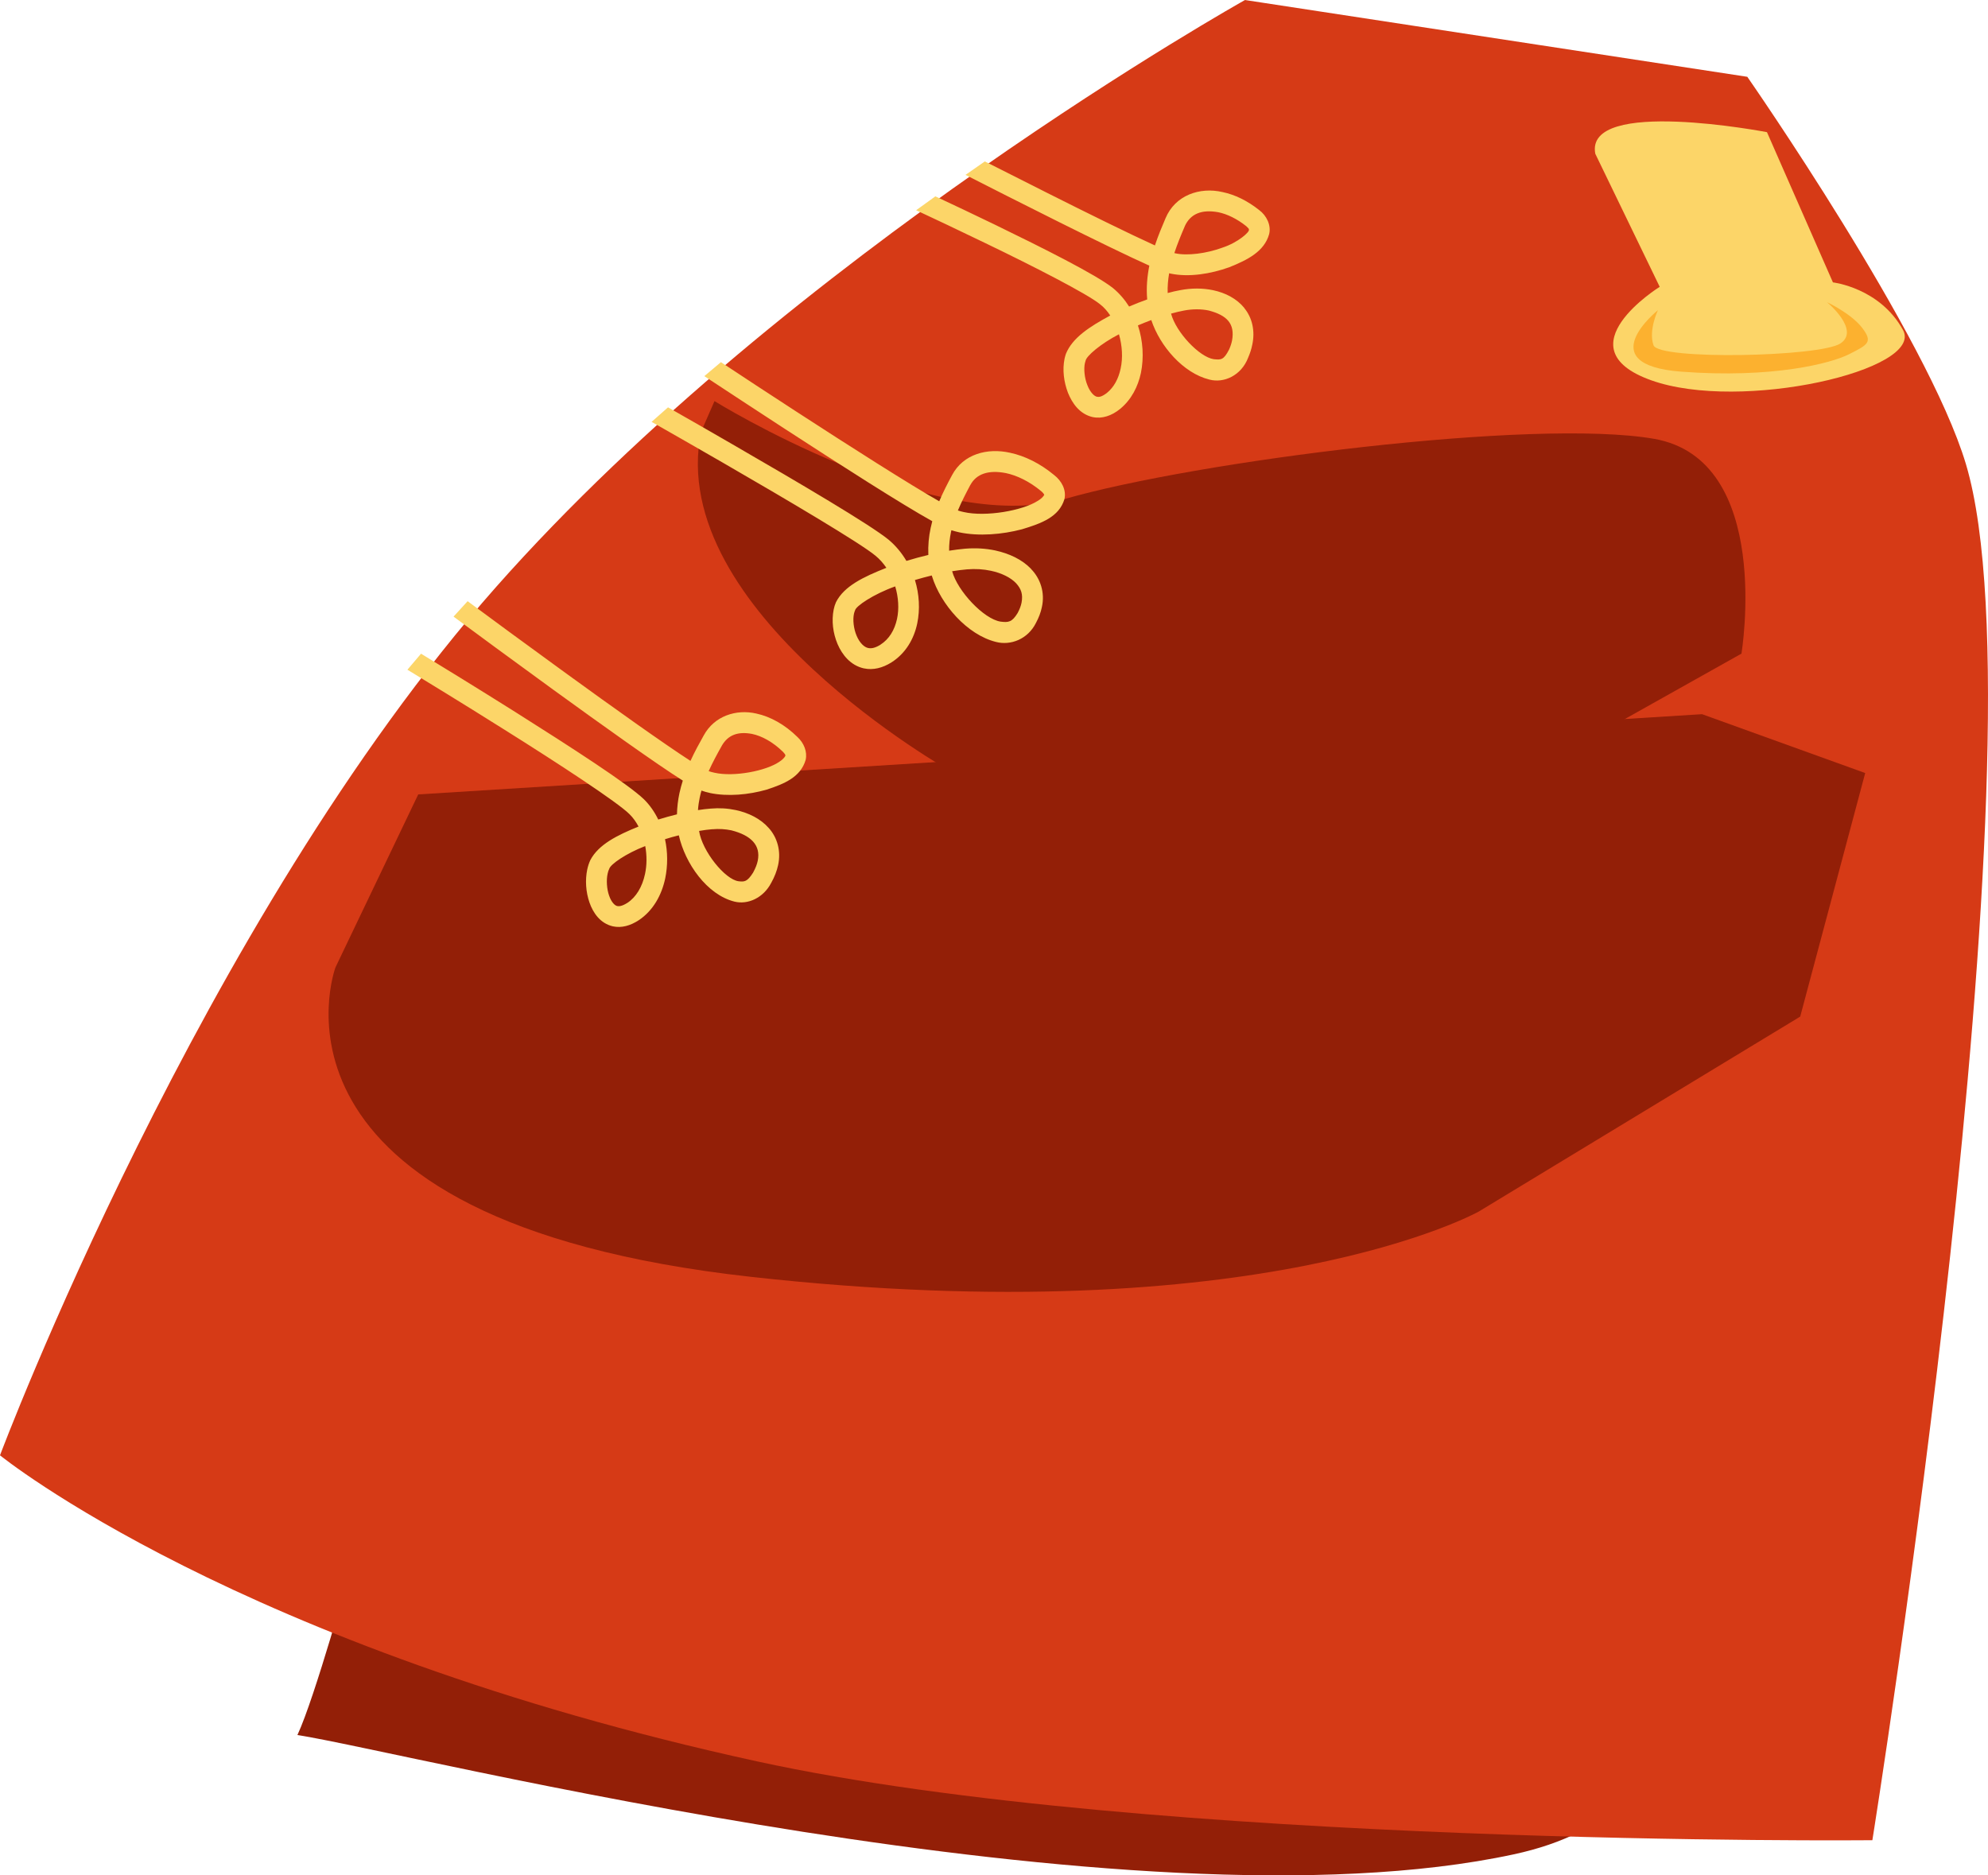
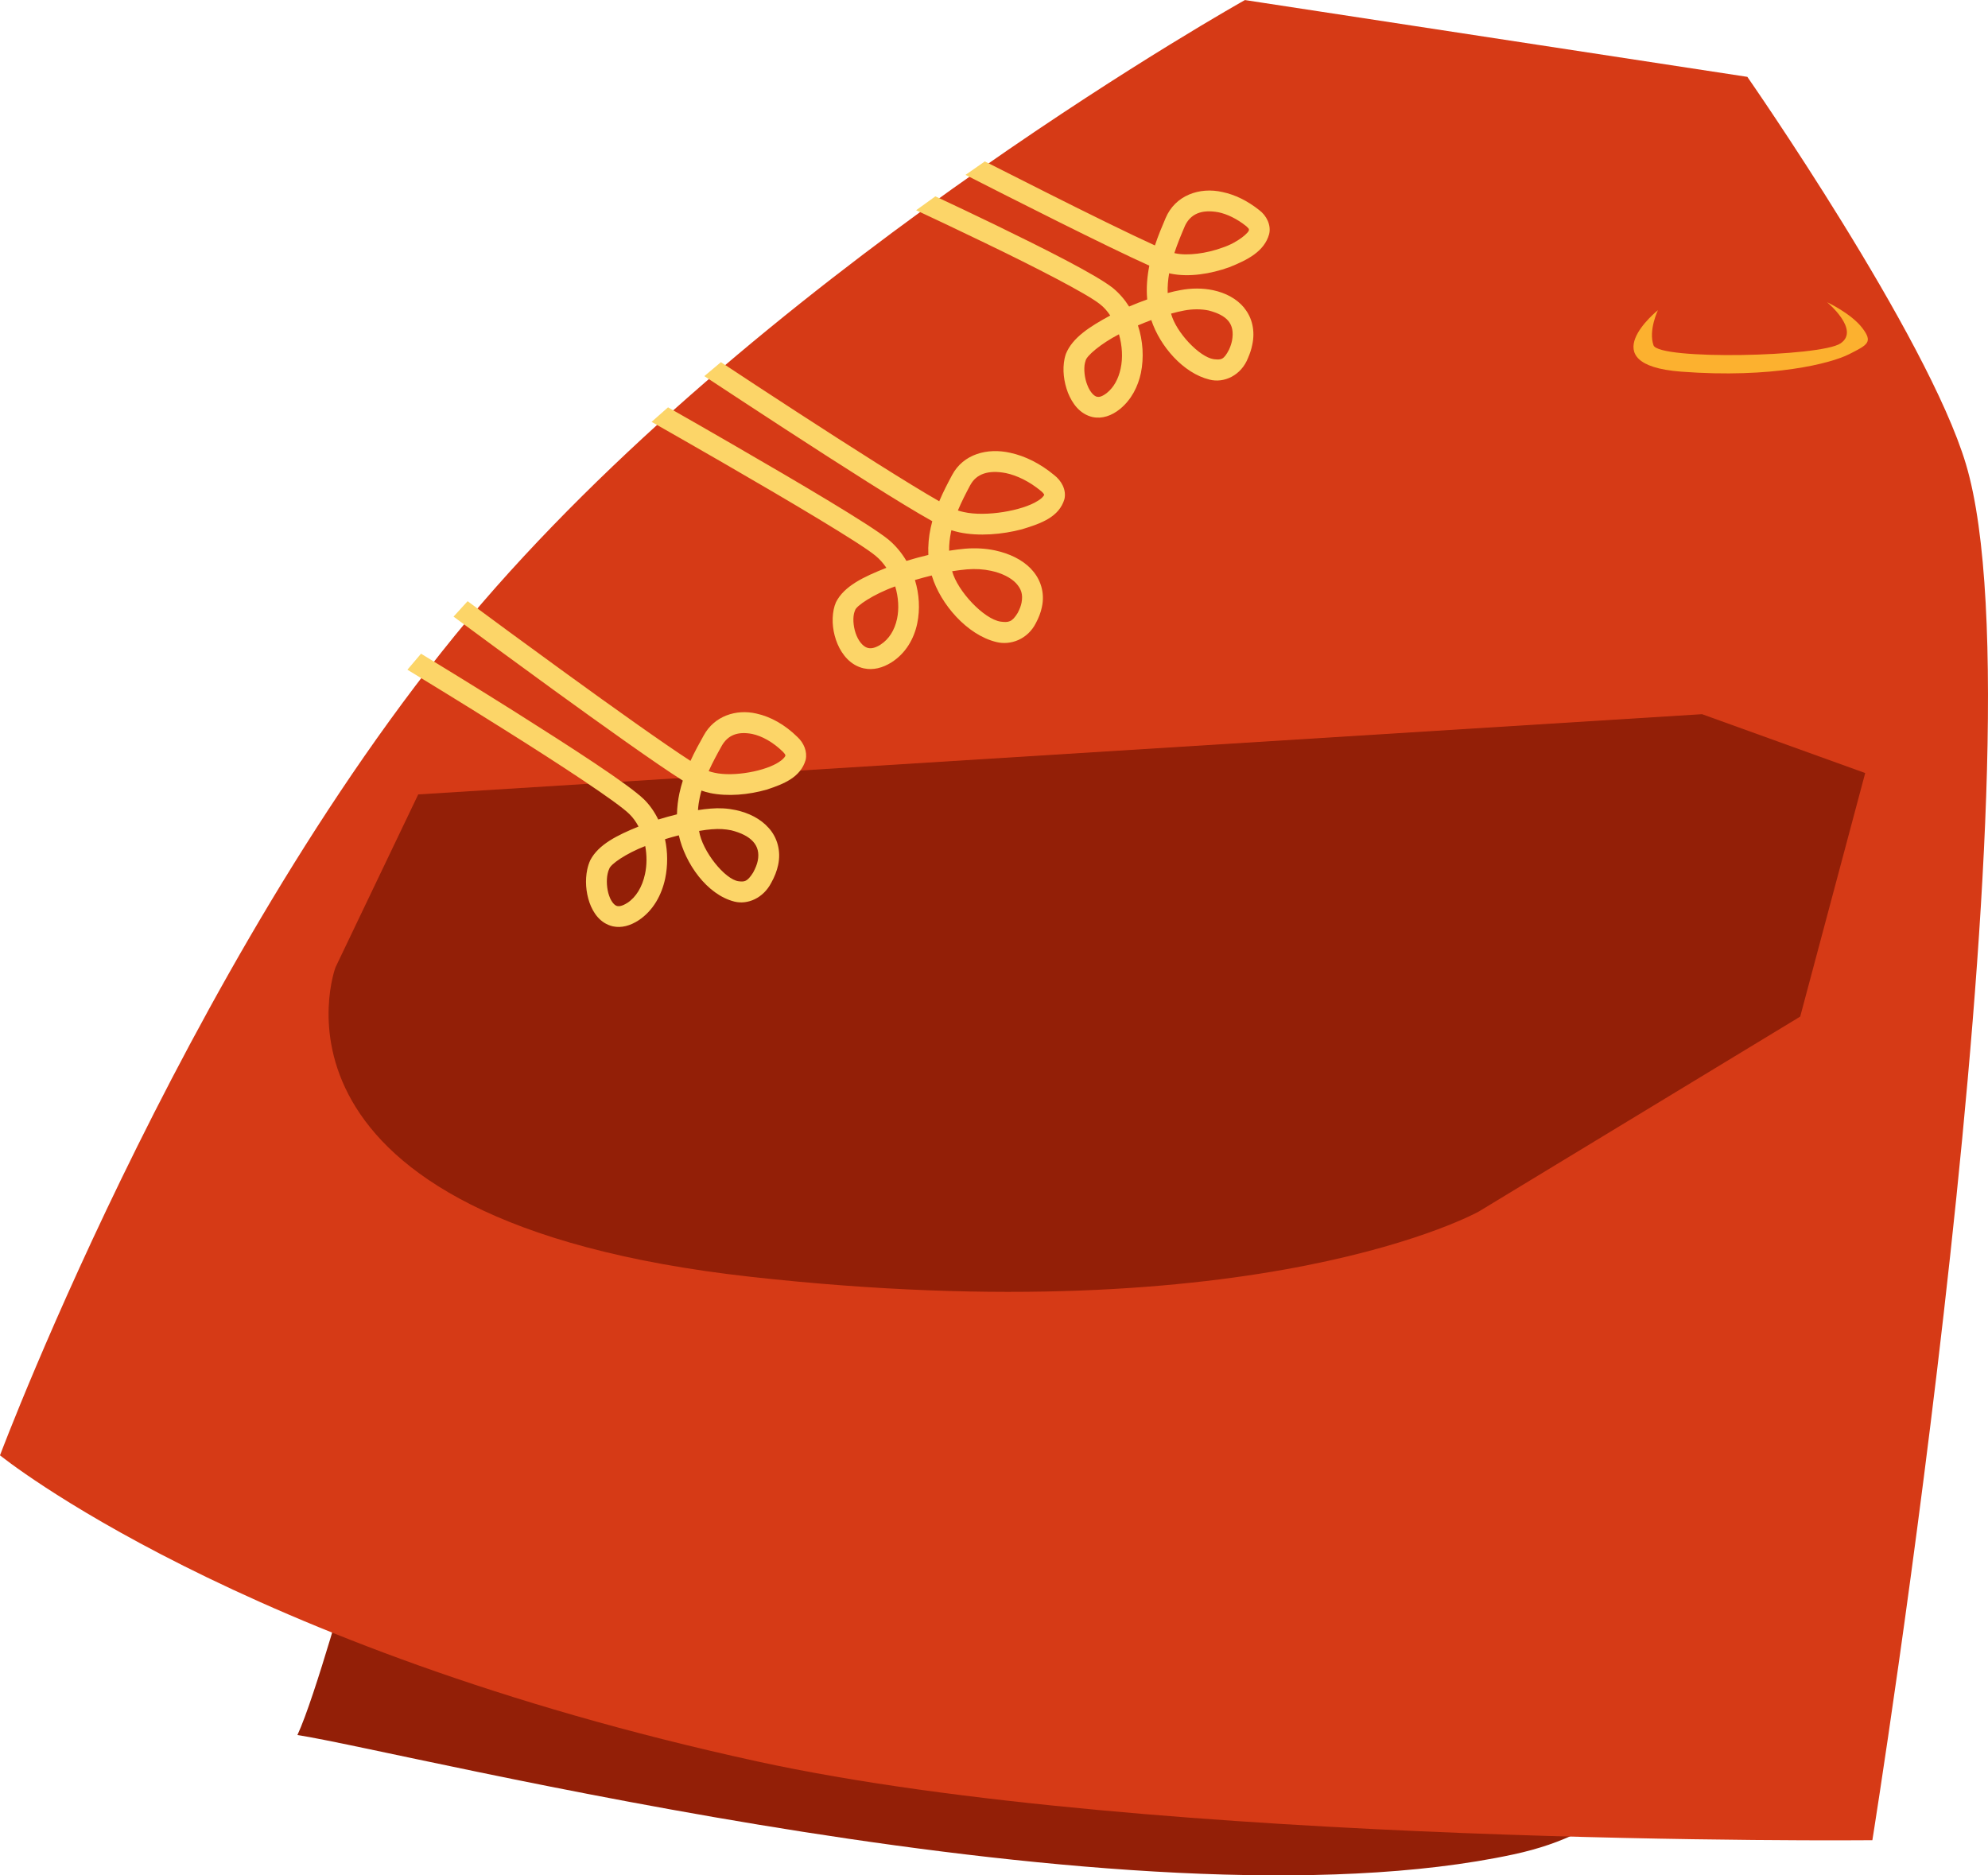
<svg xmlns="http://www.w3.org/2000/svg" id="Layer_2" width="394.22px" height="371.9px" viewBox="0 0 394.22 371.9">
  <defs>
    <style>.cls-1{fill:#931f07;}.cls-1,.cls-2,.cls-3,.cls-4{stroke-width:0px;}.cls-2{fill:#fcb12f;}.cls-3{fill:#fcd568;}.cls-4{fill:#d63a16;}</style>
  </defs>
  <g id="Layer_2-2">
    <g id="Layer_2-2">
      <g id="gelicon">
        <path class="cls-1" d="M356.52,269.18l-287.02,41.98s-7.03,25.42-10.52,32.91c21.52,3.31,165.4,39.99,241.2,23.66,40.18-8.66,27.07-42.3,42.05-45.84,8.15-20.47,13.11-36.82,15.61-45.87l-1.31-6.84h-.01Z" />
-         <path class="cls-4" d="M246.87.01s-90.16,50.4-148.61,116.52C39.82,182.65,0,288.6,0,288.6c0,0,46.91,38.16,150.1,60.69,78.04,17.04,221.19,15.64,221.19,15.64,0,0,34.94-217.97,18.56-272.87-7.6-25.47-43.36-76.83-43.36-76.83L246.87,0l0.0.01h0Z" />
-         <path class="cls-1" d="M141.68,79.54s43.45,26.94,69.41,19.43c25.97-7.49,93.13-16.08,116.89-11.95,23.76,4.12,17.35,42.6,17.35,42.6l-46.73,26.21-109.84-2.74s-56.98-31.91-49.74-67.46l2.67-6.1-.01.01h0Z" />
+         <path class="cls-4" d="M246.87.01s-90.16,50.4-148.61,116.52C39.82,182.65,0,288.6,0,288.6c0,0,46.91,38.16,150.1,60.69,78.04,17.04,221.19,15.64,221.19,15.64,0,0,34.94-217.97,18.56-272.87-7.6-25.47-43.36-76.83-43.36-76.83l0.0.01h0Z" />
        <path class="cls-1" d="M82.93,157.55l-16.4,34.28s-18.77,50.14,82.41,61.38c101.16,11.24,144.3-12.95,144.3-12.95l63.74-38.66,12.89-48.3-32.35-11.67-254.59,15.91 0.0.01h0Z" />
        <path class="cls-3" d="M246.75,61.07c-1.54-1.88-3.76-3-6.19-3.52-2.06-.43-4.3-.44-6.52-.01-.79.14-1.62.33-2.49.57-.05-1.31.07-2.62.29-3.92.11.03.22.05.34.08,3.62.74,7.9.05,11.6-1.28,3.64-1.46,6.93-3.13,7.89-6.56.43-1.75-.49-3.68-2-4.79-2.3-1.83-4.79-3.04-7.23-3.55-4.55-1.06-9.41.64-11.31,5.18-.71,1.66-1.47,3.47-2.11,5.4-4.88-2.21-13.42-6.42-21.33-10.4-4.58-2.3-8.96-4.51-12.4-6.26-1.26.88-2.53,1.75-3.83,2.67,9.07,4.62,28.16,14.29,36.45,18-.42,2.12-.63,4.38-.42,6.7-1.19.43-2.39.89-3.59,1.41-.87-1.38-1.95-2.64-3.23-3.69-3.46-2.71-13.72-7.85-23.47-12.59-4.29-2.08-8.44-4.04-11.72-5.57-1.25.89-2.53,1.82-3.81,2.75,3.49,1.63,8.5,3.99,13.74,6.53,9.59,4.62,20.17,10.04,22.71,12.1.78.6,1.46,1.37,2.04,2.25-4.07,2.2-7.5,4.39-8.8,7.62-.1.3-.19.62-.26.94-.45,2.2-.15,4.6.68,6.77.85,2.09,2.31,4.21,4.89,4.81h.03c1.81.39,3.76-.25,5.44-1.64,2.22-1.83,3.51-4.39,4.1-7.1.62-3.06.42-6.39-.59-9.44.88-.38,1.77-.73,2.65-1.06,1.72,5.18,6.32,10.52,11.52,11.8,2.89.77,6.34-.82,7.68-4.33.37-.86.65-1.7.81-2.52.63-2.81-.02-5.46-1.58-7.34l.021-.01h0ZM234.93,44.88c1.12-2.47,3.33-3.4,6.67-2.79,1.74.36,3.67,1.28,5.53,2.76.71.65.5.62.53.72.15.41-2.09,2.5-5.26,3.54-3.11,1.15-6.95,1.66-9.35,1.12-.06,0-.12-.02-.18-.04.6-1.82,1.34-3.61,2.07-5.31h-.01ZM219.55,77.88c-1.11.87-1.65.87-2,.8-.48-.05-1.37-.83-1.92-2.29-.58-1.41-.75-3.24-.49-4.4.03-.16.08-.31.13-.45.15-.92,2.96-3.36,6.62-5.25.65,2.25.8,4.68.33,6.81-.43,2.02-1.34,3.69-2.68,4.78h.01-0ZM243.73,69.31c-1.07,2.09-1.59,2.07-3.05,1.92-2.83-.42-7.48-5.32-8.46-9.04.93-.26,1.79-.46,2.59-.61,1.72-.33,3.44-.31,4.9,0,3.53.94,5.23,2.55,4.6,5.97-.11.53-.29,1.12-.58,1.76ZM140.78,157.26c3.55.74,7.71.35,11.28-.68,3.49-1.14,6.72-2.49,7.7-5.89.37-1.63-.36-3.36-1.62-4.53-2.49-2.45-5.33-4.05-8.17-4.66-4-.92-8.33.49-10.42,4.34-.87,1.55-1.8,3.23-2.63,5.05-5.2-3.36-15.38-10.61-24.85-17.49-7.76-5.63-15.13-11.06-19.34-14.18-.94,1.02-1.87,2.04-2.79,3.06,4.15,3.07,11.74,8.66,19.71,14.45,10.01,7.25,20.39,14.68,25.75,18.07-.26.82-.48,1.64-.67,2.5-.28,1.34-.46,2.74-.49,4.19-1.23.3-2.48.65-3.71,1.03-.71-1.47-1.65-2.84-2.82-4-3.18-3.07-14.54-10.38-25.46-17.28-7.77-4.89-15.16-9.41-18.76-11.61-.03.04-.06.07-.09.11-.89,1.04-1.73,2.05-2.61,3.07,3.33,2.03,11.11,6.77,19.27,11.91,10.77,6.75,22.47,14.42,24.76,16.73.7.68,1.3,1.52,1.8,2.46-4.28,1.74-7.93,3.57-9.55,6.64-.28.59-.48,1.22-.62,1.87-.44,2.12-.28,4.46.44,6.55.72,2.06,2.13,4.16,4.68,4.74h.02c1.64.35,3.4-.13,5.05-1.21,2.89-1.91,4.57-5.01,5.27-8.3.52-2.52.52-5.22-.04-7.78.91-.29,1.82-.54,2.74-.77,1.25,5.57,5.55,11.75,11.01,13.14,2.66.67,5.75-.71,7.31-3.71.67-1.19,1.12-2.37,1.37-3.52.62-2.81-.18-5.5-1.85-7.35-1.65-1.87-4-3.02-6.56-3.57-1.58-.34-3.26-.44-4.96-.29-.8.06-1.64.16-2.52.3.05-.84.18-1.68.35-2.5.1-.46.21-.92.34-1.37.54.19,1.1.35,1.68.47l0.0.01h0ZM143.14,147.87c1.24-2.13,3.18-2.85,5.98-2.33,1.93.4,4.13,1.58,6.16,3.57.59.63.44.69.46.73.02.08-.28.63-1.18,1.21-2.59,1.82-9.04,3.08-12.92,2.18-.4-.08-.77-.19-1.11-.31.79-1.75,1.71-3.44,2.62-5.06l-.01.01h-0ZM124.38,179.06c-1.05.67-1.64.68-1.95.62-.45-.06-1.17-.69-1.64-2.06-.47-1.31-.58-3.09-.3-4.35.08-.38.18-.71.32-.97.24-.9,3.29-3.03,7.14-4.52.34,1.85.34,3.8-.05,5.57-.54,2.52-1.76,4.57-3.51,5.71h-.01ZM141.26,164.45c1.32-.12,2.6-.03,3.76.21,3.9.99,5.87,2.95,5.24,6.04-.14.69-.44,1.47-.93,2.36-1.16,1.82-1.72,1.83-2.86,1.7-2.69-.33-7.24-5.97-7.84-9.98.93-.16,1.82-.28,2.63-.34l0.0.01ZM204.47,112.82c-1.82-1.89-4.34-3.05-7.11-3.66-1.89-.4-3.92-.52-5.97-.35-1,.09-2.07.22-3.18.4-.02-1.26.12-2.47.37-3.69.03-.13.06-.25.08-.37.51.16,1.04.3,1.58.42,3.87.81,8.48.43,12.42-.61,3.85-1.17,7.36-2.43,8.42-5.99.41-1.82-.57-3.62-2.04-4.76-2.76-2.29-5.78-3.79-8.73-4.42-4.52-1.02-9.3.25-11.51,4.42-.85,1.59-1.76,3.32-2.55,5.2-5.84-3.33-17.56-10.78-28.45-17.86-5.35-3.47-10.53-6.88-14.84-9.73-1.09.92-2.19,1.84-3.29,2.77,4.52,2.97,10.11,6.65,15.89,10.41,11.39,7.4,23.26,15,29.31,18.36-.12.44-.22.88-.32,1.33-.37,1.7-.54,3.49-.46,5.36-1.44.34-2.91.74-4.35,1.18-.92-1.56-2.1-3-3.53-4.2-3.63-2.97-17.59-11.19-30.98-18.93-4.5-2.61-8.9-5.12-12.76-7.32-1.09.95-2.18,1.91-3.26,2.88,4.14,2.36,9,5.13,13.97,8,13.24,7.64,27.55,16.13,30.41,18.53.84.68,1.56,1.5,2.18,2.41-4.56,1.81-8.37,3.62-9.99,6.81-.21.47-.36.96-.46,1.46-.45,2.23-.15,4.68.77,6.86.92,2.14,2.58,4.23,5.23,4.82h.04c1.74.38,3.65-.07,5.44-1.21,2.8-1.79,4.45-4.65,5.09-7.72.57-2.77.41-5.78-.46-8.6,1.12-.33,2.23-.63,3.34-.9.01.05.03.1.04.14,1.72,5.58,6.97,11.64,12.73,13.05,2.85.73,6.27-.53,7.89-3.78.56-1.05.96-2.09,1.17-3.12.66-2.92-.31-5.71-2.14-7.57l.01-.02h0ZM192.44,96.15c1.16-2.14,3.52-3.01,7.03-2.33,2.19.46,4.67,1.65,6.97,3.56.41.34.56.59.61.68.02.06.03.04.02.06.02.03-.29.62-1.31,1.22-2.97,1.91-10.26,3.21-14.66,2.2-.41-.09-.79-.18-1.15-.31.73-1.75,1.62-3.46,2.49-5.1l-0.0.02ZM174.6,127.85c-1.17.72-1.89.77-2.42.66-.77-.14-1.69-.97-2.3-2.41-.61-1.4-.8-3.21-.54-4.38.06-.26.13-.49.22-.68.14-.82,3.61-3.2,7.96-4.75.65,2.16.79,4.46.36,6.45-.49,2.24-1.58,4.01-3.28,5.1v.01h-0ZM201.8,121.56c-1.11,1.81-1.8,1.92-3.4,1.71-3.32-.52-8.51-6.04-9.59-9.99,1.05-.17,2.03-.29,2.93-.37,1.65-.14,3.29-.04,4.76.28,2.17.46,3.96,1.38,4.98,2.46,1.02,1.12,1.41,2.2,1.09,3.88-.12.61-.37,1.28-.77,2.03h0Z" />
-         <path class="cls-3" d="M316.35,30.5l12.77,26.38s-19.54,12.13-1.73,18.52c17.8,6.4,54.33-2.03,49.97-9.97-4.61-8.38-13.89-9.43-13.89-9.43l-13.08-29.79s-36.24-6.98-34.04,4.3v-.01h-0Z" />
        <path class="cls-2" d="M328.78,61.5s-13.54,10.81,4.57,12.2c18.11,1.38,29.75-1.63,33.35-3.47,3.66-1.86,4.76-2.35,2.58-5.2-2.18-2.86-6.97-5.1-6.97-5.1,0,0,6.64,5.51,2.66,8.17-3.96,2.67-36.04,3.34-37.08.37-1.04-2.96.88-6.97.88-6.97h.01,0Z" />
      </g>
    </g>
  </g>
</svg>